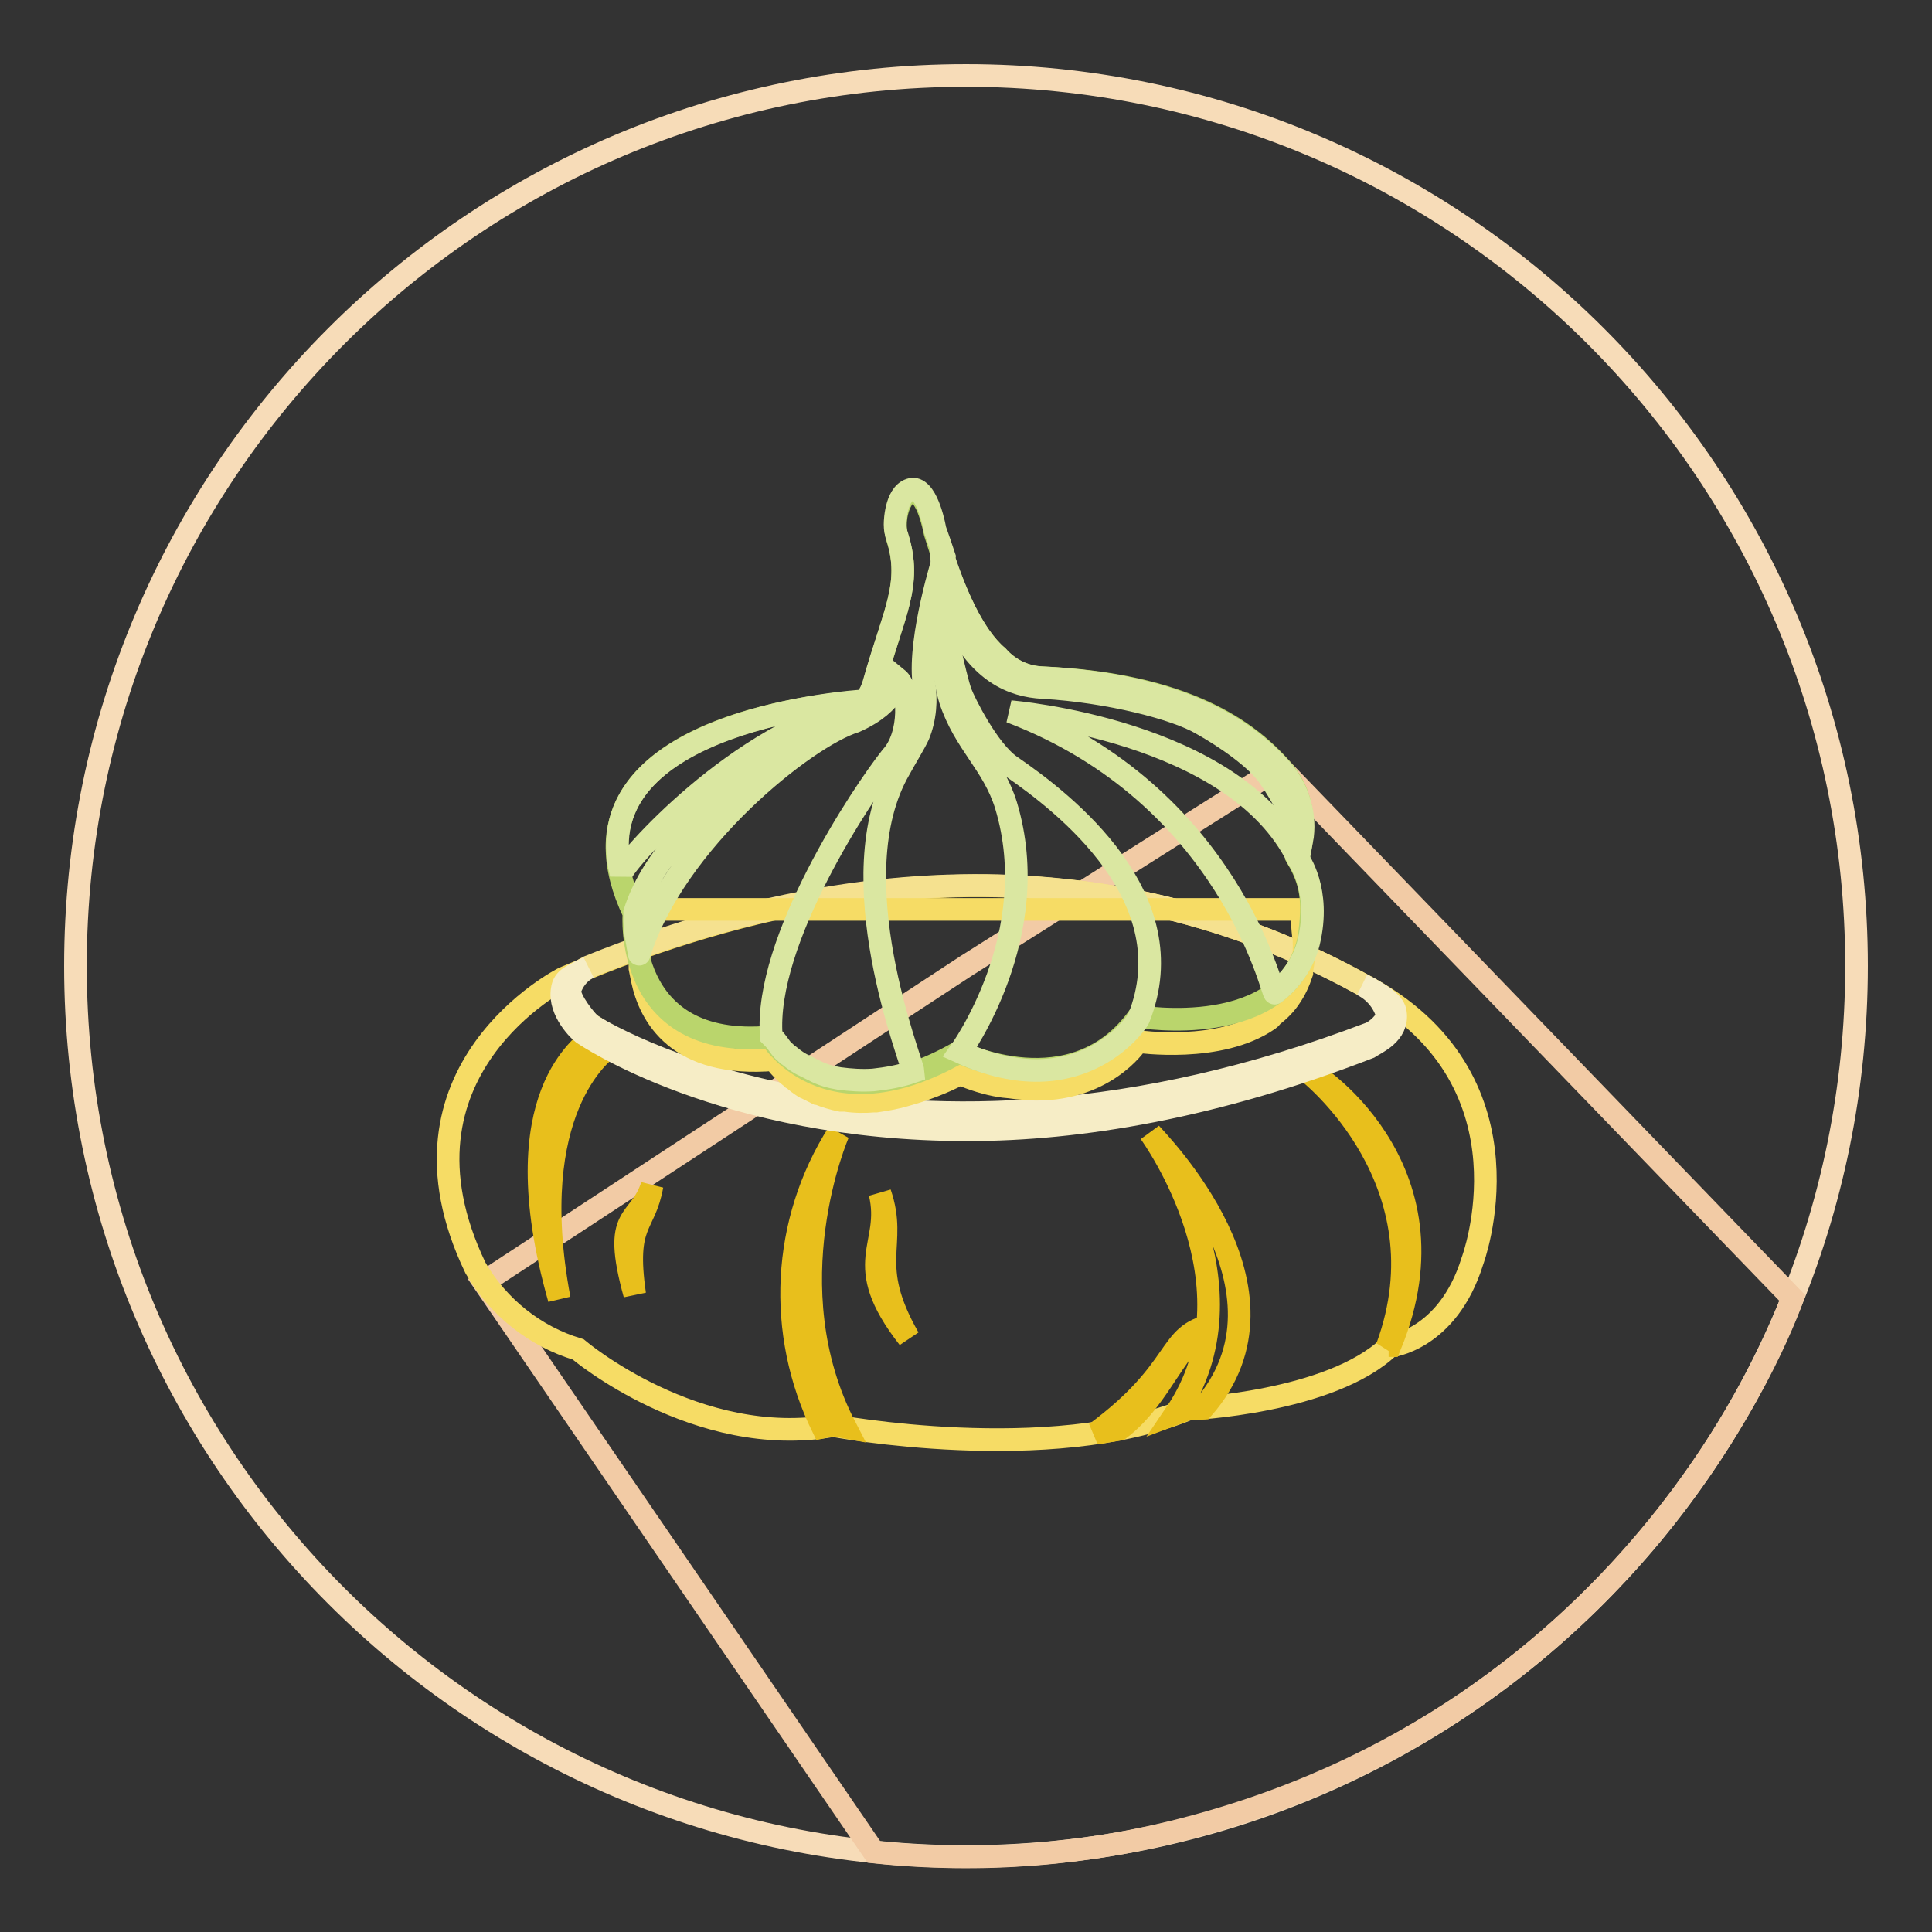
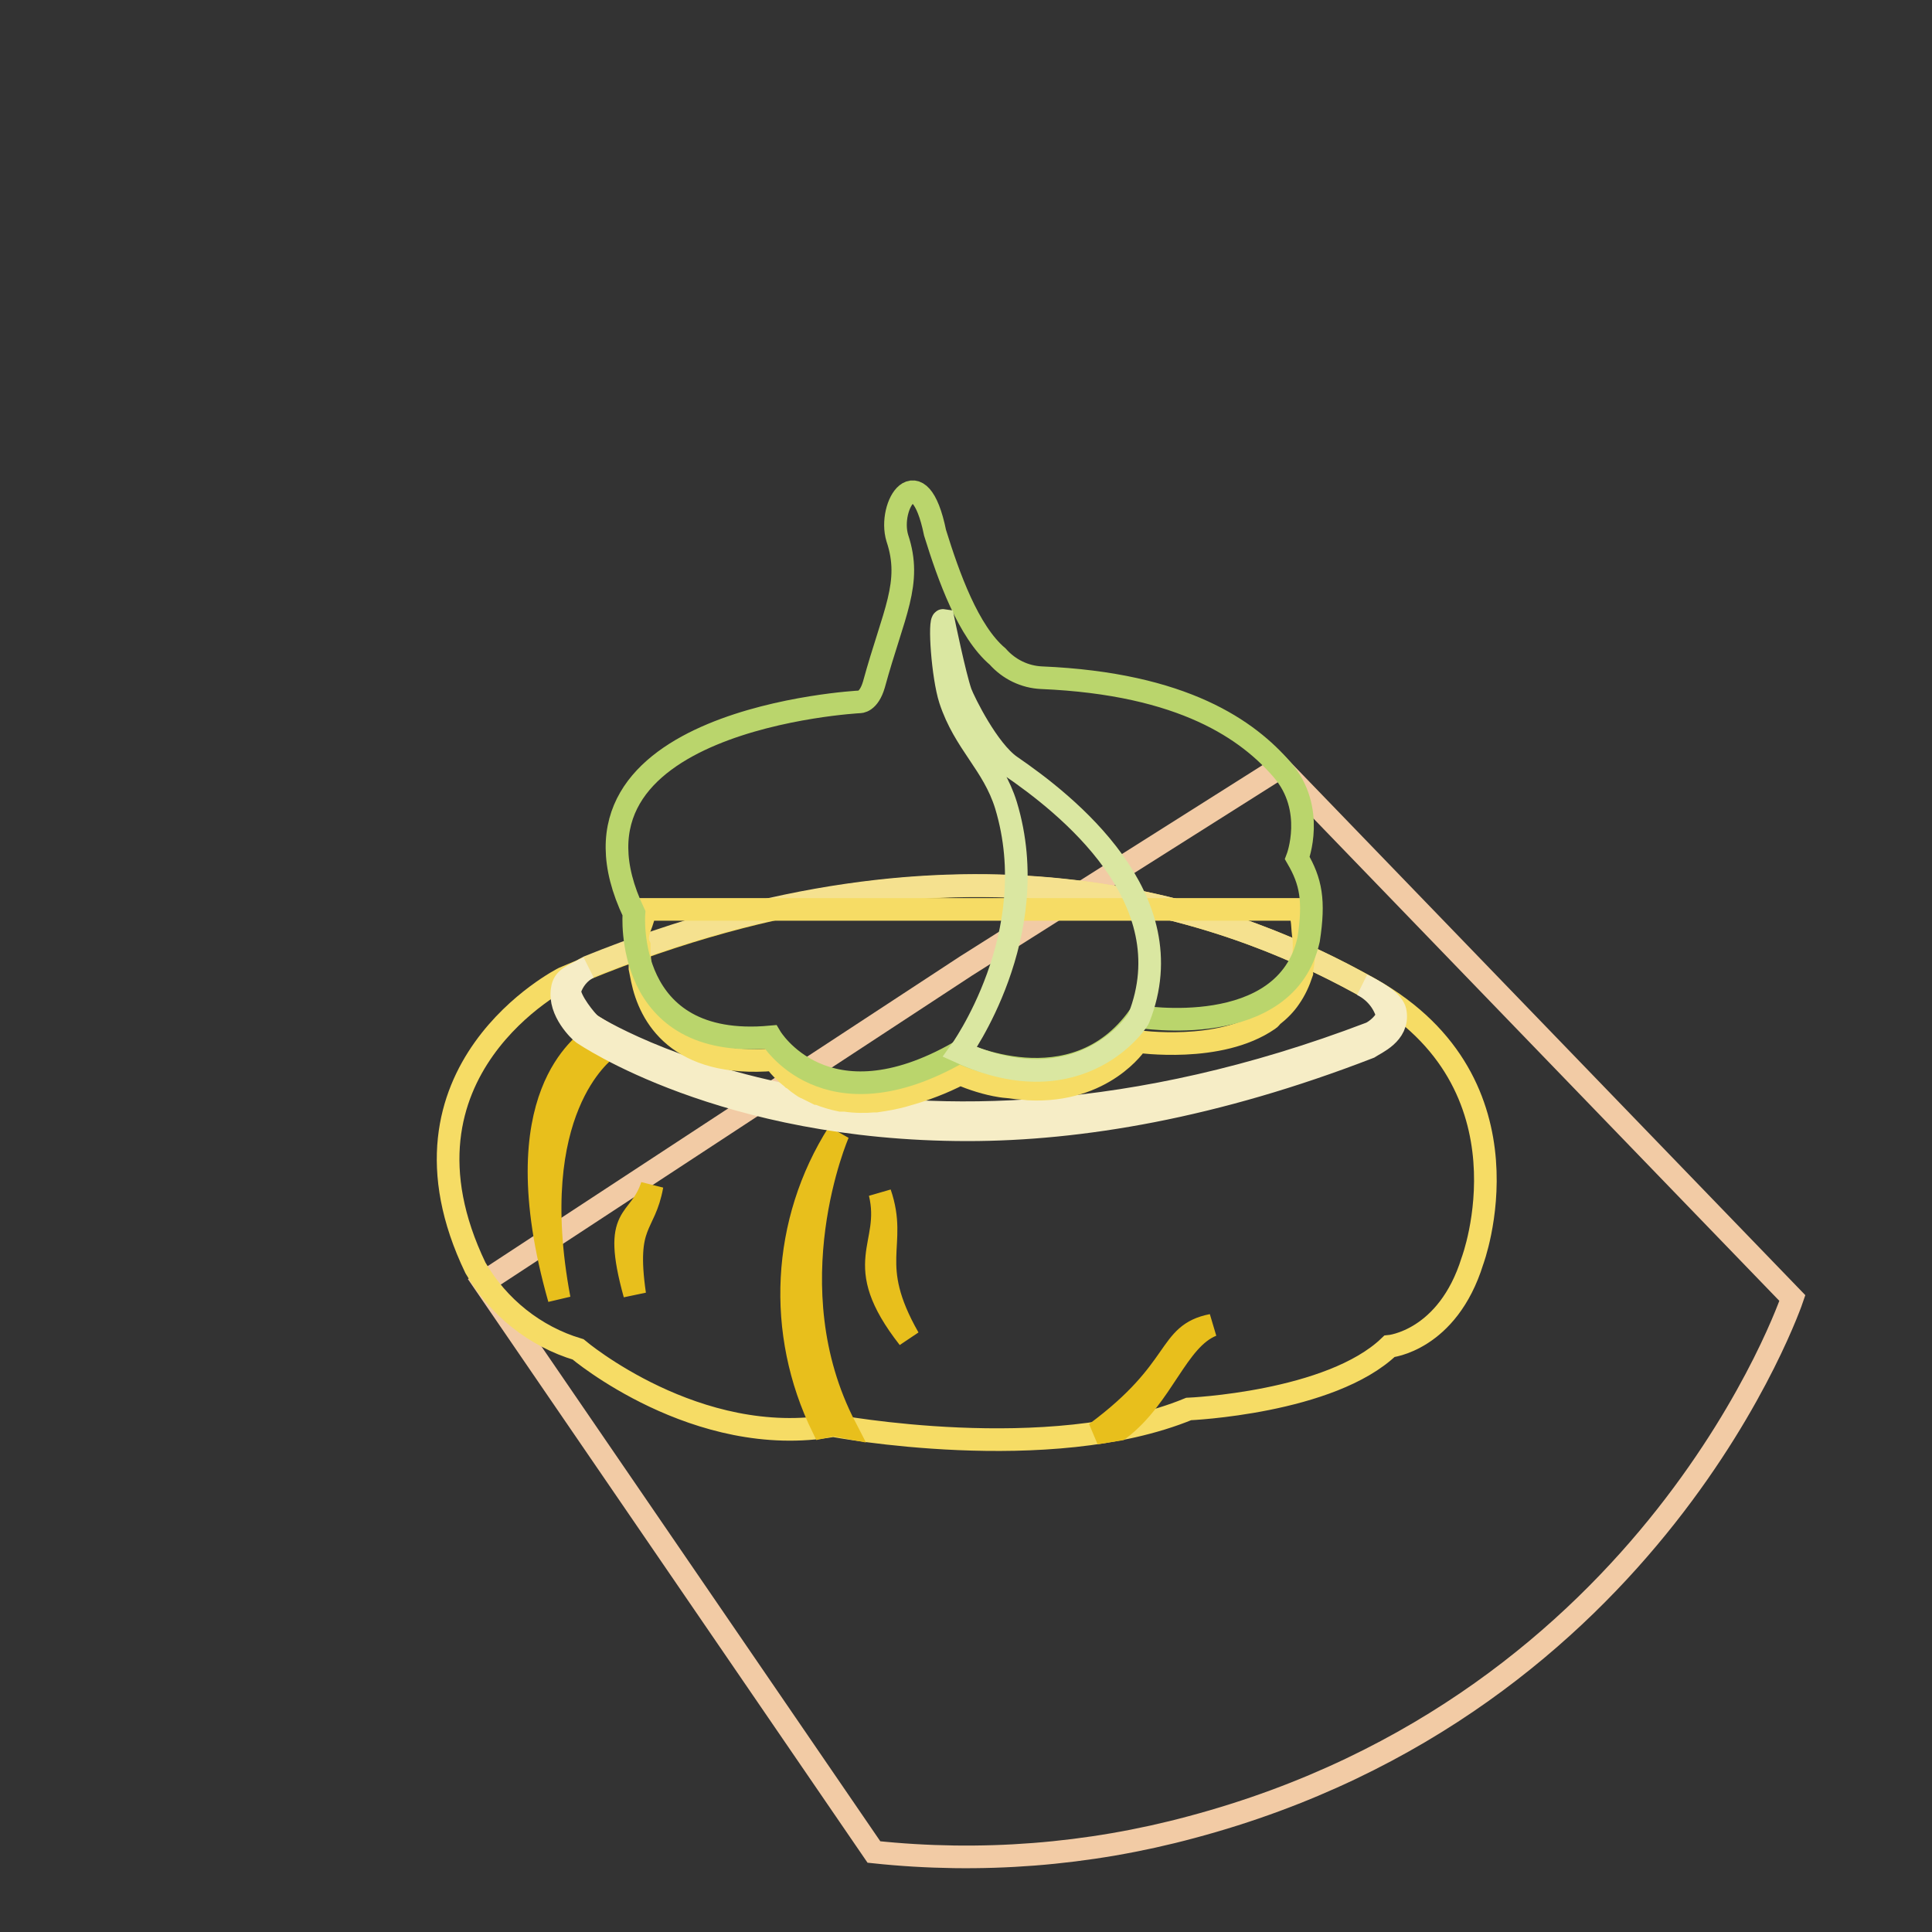
<svg xmlns="http://www.w3.org/2000/svg" version="1.1" x="0px" y="0px" viewBox="0 0 256 256" enable-background="new 0 0 256 256" xml:space="preserve">
  <rect x="0" y="0" width="256" height="256" fill="#333333" stroke="none" />
  <g>
-     <path stroke-width="3" fill-opacity="0" stroke="#f7dcb8" d="M10,128c0,65.2,52.8,118,118,118c65.2,0,118-52.8,118-118c0-65.2-52.8-118-118-118C62.8,10,10,62.8,10,128z " />
    <path stroke-width="3" fill-opacity="0" stroke="#f2cba5" d="M115.8,245.4l-51.7-75.5L128,128l41.6-26.3l67.9,70.3c0,0-18.1,53.7-79.6,70.1 C144.2,245.8,129.9,246.9,115.8,245.4z" />
    <path stroke-width="3" fill-opacity="0" stroke="#f6dc65" d="M74.7,129.6c0,0-24.3,12.2-11.7,38.4c3,5.2,7.9,9.1,13.6,10.8c0,0,15.7,13.3,33.8,10.1 c0,0,28.6,5.4,47.1-2.2c0,0,18.8-0.8,26.6-8.3c0,0,7.7-0.7,11-11.3c0,0,8.8-23.4-13.4-36C162.8,120.4,127,107.2,74.7,129.6z" />
-     <path stroke-width="3" fill-opacity="0" stroke="#e8bf1c" d="M184.2,178.3H184l-0.2,0.2c8-21.8-10.1-36.3-10.9-36.8C173.4,141.4,194,154.5,184.2,178.3z M159.4,186.6 l-2,0.1l-1.6,0.6c11.4-16.8-3.2-36.9-3.4-37.2C153.2,151.1,173.1,170.9,159.4,186.6L159.4,186.6z" />
    <path stroke-width="3" fill-opacity="0" stroke="#e8bf1c" d="M148.3,189.4c5.8-4.4,7.6-11.9,12.3-13.8c-6.1,1.2-3.9,5.8-15.4,14.3L148.3,189.4z M109,189.1 c-6.1-12.5-5.4-27.2,2.1-39c-0.1,0.2-8.8,20.3,0.9,39l-1.6-0.3L109,189.1z M74.1,172.1c-7.8-27.5,3.9-33.7,4-34.5l2.4,1.3 C79.9,139.4,69.4,147.1,74.1,172.1L74.1,172.1z M84.1,171.5c-3.1-11.2,0.6-9.2,2.3-14.4C85.4,162.7,82.7,161.8,84.1,171.5z  M120.4,177.3c-7.9-10.1-2.1-12.1-3.8-19.2C119,165.1,114.7,167.3,120.4,177.3z" />
    <path stroke-width="3" fill-opacity="0" stroke="#f5e18f" d="M180.4,130.4c-18.5-10.2-52.9-22.3-102.4-2.3c-6.3,3.1,0.2,7.6,0.2,7.6s37.9,26.8,102.5,2.2 C180.8,138,188.3,134.3,180.4,130.4z" />
    <path stroke-width="3" fill-opacity="0" stroke="#f6edc6" d="M128.2,149.7c-32.4,0-50.7-12.6-51-12.8c-0.3-0.2-3.2-2.9-2.7-5.8c0.2-1.5,1.3-1.8,3.5-2.9 c-1.2,0.6-2.1,1.7-2.5,3c-0.1,1.3,2.2,4.1,2.8,4.6c0.4,0.3,39.9,25.3,103.3,1.1c0.7-0.3,2.2-1.5,2.2-2.5c-0.5-1.7-1.7-3.1-3.3-3.9 c2.9,1.4,4.3,2.6,4.4,3.7c0.4,2.8-2.6,4-3.5,4.6C161,146.7,143.1,149.7,128.2,149.7L128.2,149.7z" />
    <path stroke-width="3" fill-opacity="0" stroke="#f6dc65" d="M172.5,121.8c-0.1-0.3-0.1-0.6-0.2-0.8c-0.1-0.3-0.1-0.4-0.2-0.5H85.3c0.3,1.5-1.4,3.1-0.6,4.8v1.1 c0,0.1,0.1,0.8,0.1,1.3v0.6l0.3,1.5c1,4.8,4.7,11.7,17.5,10.6c0.4,0.6,0.9,1.2,1.5,1.7c0.1,0.1,0.2,0.2,0.3,0.3 c0.1,0.1,0.4,0.3,0.6,0.5c0.2,0.1,0.3,0.2,0.4,0.3c0.1,0.1,0.5,0.4,0.8,0.6c0.3,0.2,0.4,0.3,0.7,0.4l1.2,0.6l0.2,0.1h0.1 c1,0.4,2,0.7,3,0.9h0.6c1.3,0.2,2.6,0.2,3.8,0.1h0.3c1.3-0.2,2.6-0.4,3.9-0.8c2.5-0.7,4.9-1.6,7.2-2.8c1.7,0.7,3.5,1.3,5.4,1.6 c0.6,0.1,1.1,0.1,1.7,0.2s1.3,0.1,2,0.2c10,0.5,14.3-6.1,14.3-6.1v-0.2c0.3,0,11,1.6,17.5-2.9c0.2-0.1,0.3-0.3,0.5-0.5 c0.9-0.7,1.7-1.5,2.3-2.4c0.7-1,1.2-2.1,1.6-3.3v-0.2v-0.1c0.2-1.1,0.3-2.2,0.3-3.3c0-0.5,0-1-0.1-1.4 C172.6,123.1,172.6,122.4,172.5,121.8L172.5,121.8z" />
    <path stroke-width="3" fill-opacity="0" stroke="#bad56c" d="M113.9,93c0,0-42.2,2.2-29.9,28c0,0-1.5,18.2,18.1,16.4c0,0,7.2,12.2,25,2c0,0,15.1,7.5,23.8-4.7 c0,0,19.5,3.3,22.5-10.2c0.8-5.2,0.3-7.7-1.5-10.8c0,0,2.5-6.5-2-11.7c-4.5-5.2-13-11.4-31.9-12.2c-2.2-0.1-4.3-1.1-5.8-2.8 c-3.9-3.3-6.5-10.6-8.3-16.4c-2.1-10.3-6.3-3.6-5,0.7c2,6-0.5,9.9-3.1,19.4C115.1,93.1,113.9,93,113.9,93z" />
    <path stroke-width="3" fill-opacity="0" stroke="#dae7a1" d="M127.2,139.4c0,0,11.3-15.5,6.1-32.7c-1.7-5.5-5.5-8.2-7.4-14c-1-3.1-1.5-10.6-0.9-10.5 c0,0,1.5,7.3,2.3,9.6c0.5,1.3,3.6,7.6,6.6,9.7c7.3,5,23.3,17.5,17,33.4C151,135,143.4,146.8,127.2,139.4L127.2,139.4z" />
-     <path stroke-width="3" fill-opacity="0" stroke="#dae7a1" d="M168.9,131.6c-0.3,0.2-5.9-26.2-35-37.3c0,0,29.8,2.4,38.1,19.5c0,0,3.1,4.1,1.4,11.1 C172.7,127.6,171.1,129.9,168.9,131.6z M118.6,69.5c0,0.6,0.1,1.1,0.3,1.6c2,6.5-0.5,10.1-3.1,19.4c-0.7,2.5-1.8,2.4-1.8,2.4 s-36.8,2.3-31.7,22.9c0.4-1.5,15.5-18.9,32.1-22.5c0.7,0.1,0.8,0.8-1.1,1.7c-6.5,2.6-25,12.6-29.2,25.9v1.2c0,0.2,0.1,1.8,0.2,2 l0.4,2.3c0,0,0,0.1,0,0c4.7-15,22.1-28.8,28.6-30.8c5.6-2.5,5.6-5.7,5.6-5.7c1.6,1.3,1.9,7.5-0.8,10.4c-3.8,4.8-16.9,24.4-15.9,37 l0.4,0.4l0.4,0.5c0.3,0.4,0.6,0.9,1,1.2c0.1,0.1,0.4,0.4,0.6,0.5c0.6,0.5,1.3,1,2,1.3l1.2,0.6c1.1,0.6,2.2,0.9,3.4,1.1 c1.5,0.2,3,0.3,4.5,0.2c1.8-0.2,3.6-0.5,5.3-1.1c-0.1-1.3-10.1-25.8-1.8-40.1c0.7-1.3,2-3.4,2.5-4.5c0.9-2.2,1.1-4.7,0.7-7 c-0.7-6,2.7-16.7,2.7-16.7c-0.4-1.2-0.8-2.4-1.2-3.5c0,0-0.9-5.3-2.9-5.4C118.8,65,118.6,68.8,118.6,69.5L118.6,69.5z" />
-     <path stroke-width="3" fill-opacity="0" stroke="#dae7a1" d="M169.9,102.1c-4.5-5.1-13-11.4-31.9-12.3c-2.2-0.1-4.3-1.1-5.8-2.8c-3.4-2.9-5.8-8.8-7.5-14.1 c-0.2-0.3,0.9,7.6,1.9,9.5c3.2,6.6,7.5,8.5,11.6,8.7c8.7,0.5,17.6,2.8,21,4.8c3.2,1.8,7.3,4.6,9,7.1c1.8,2.6,3.2,5.4,4.3,8.4 C173.1,108.1,172.1,104.7,169.9,102.1z" />
  </g>
</svg>